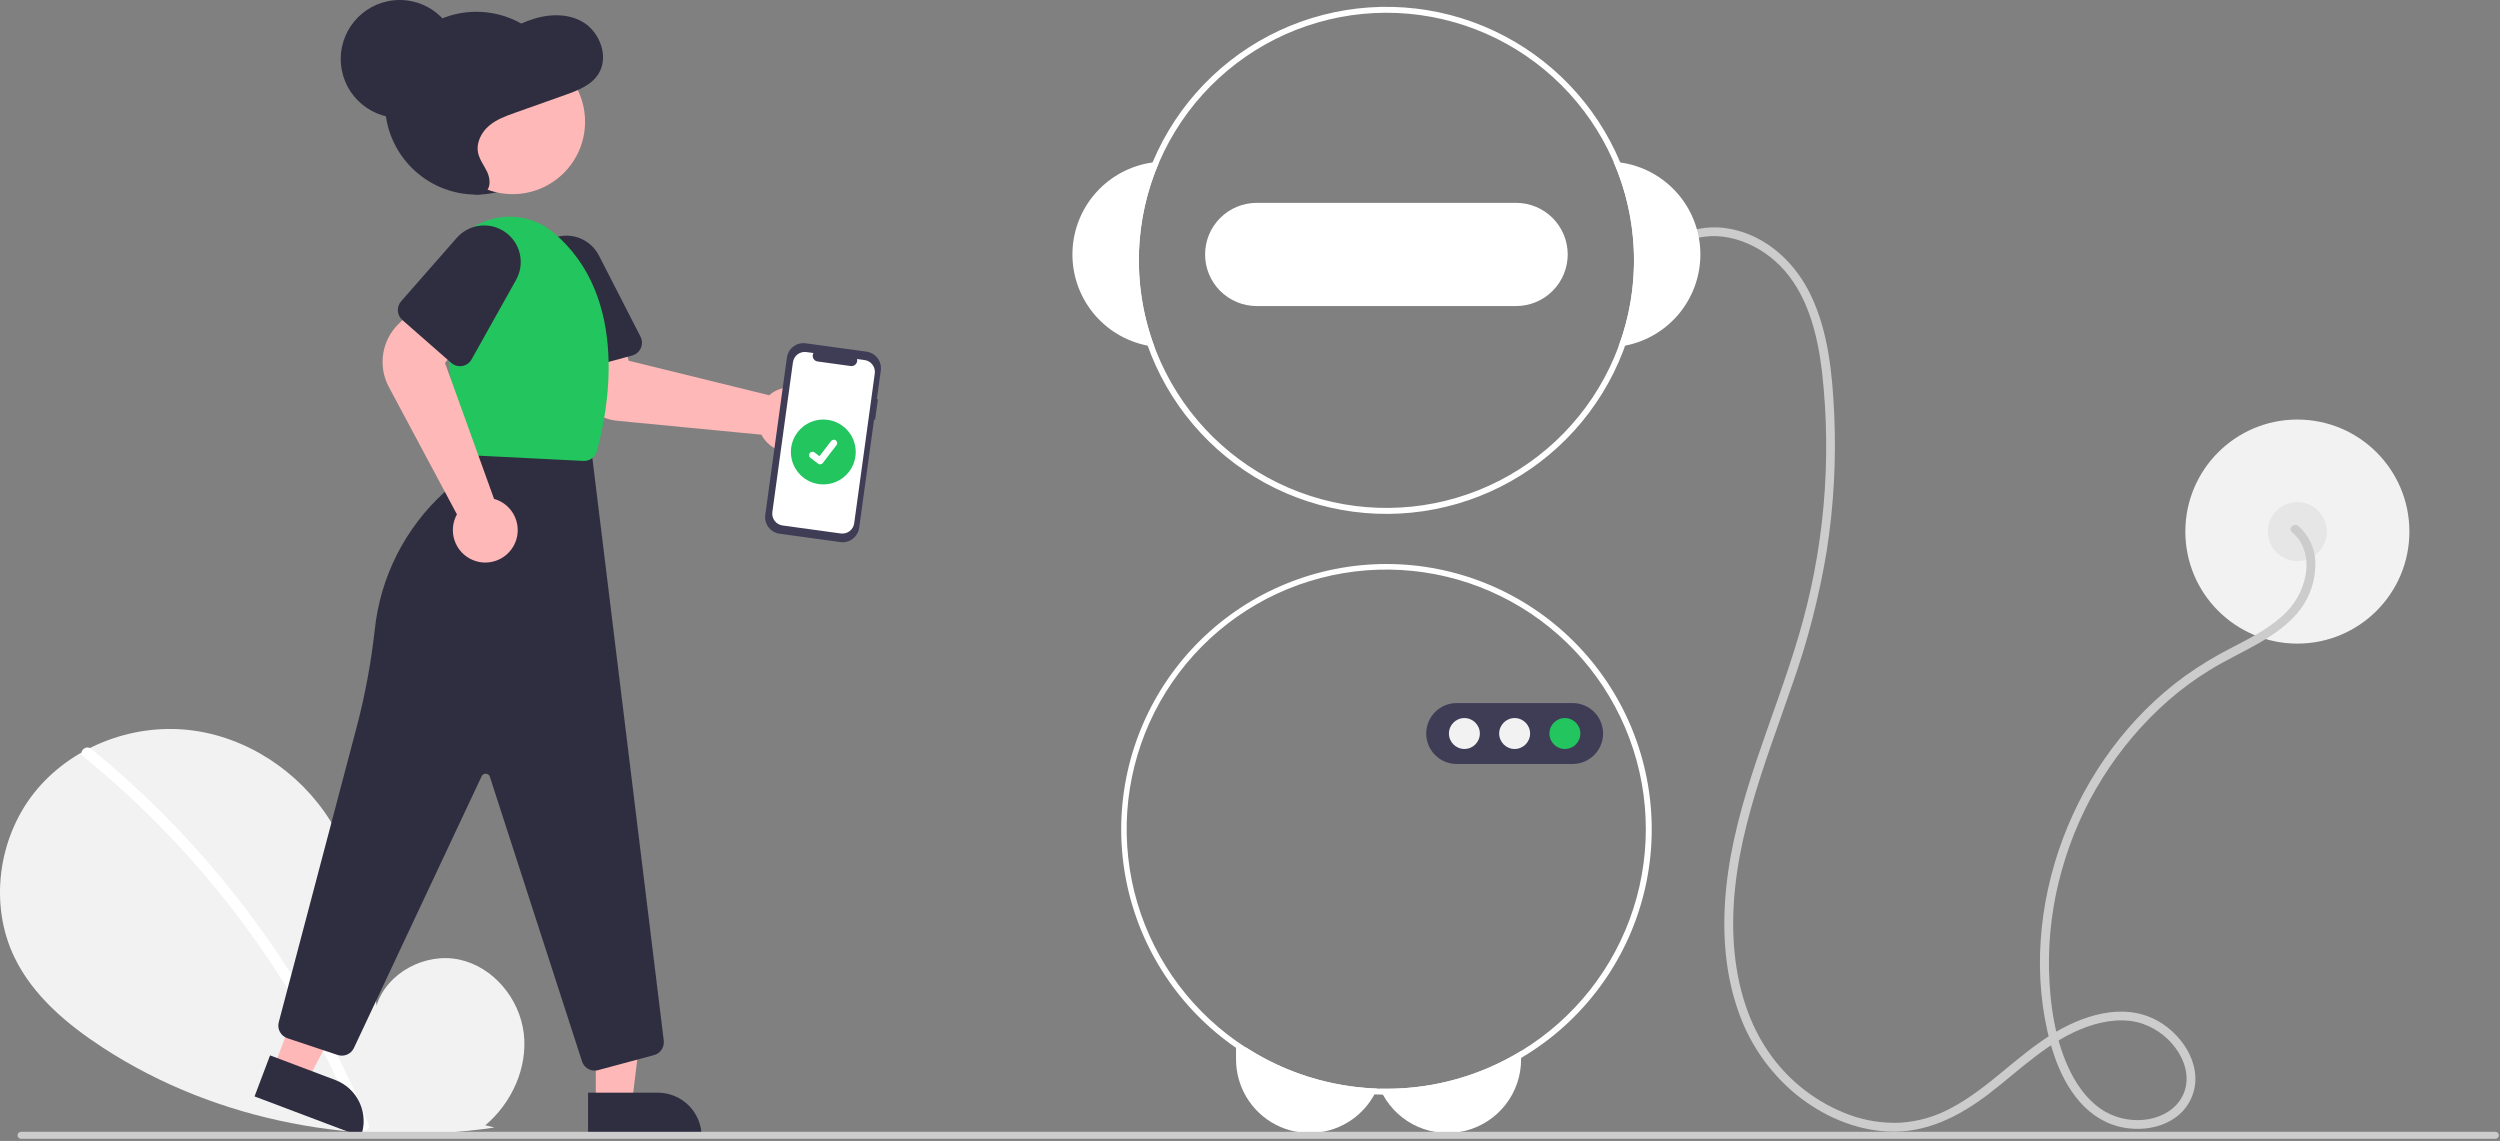
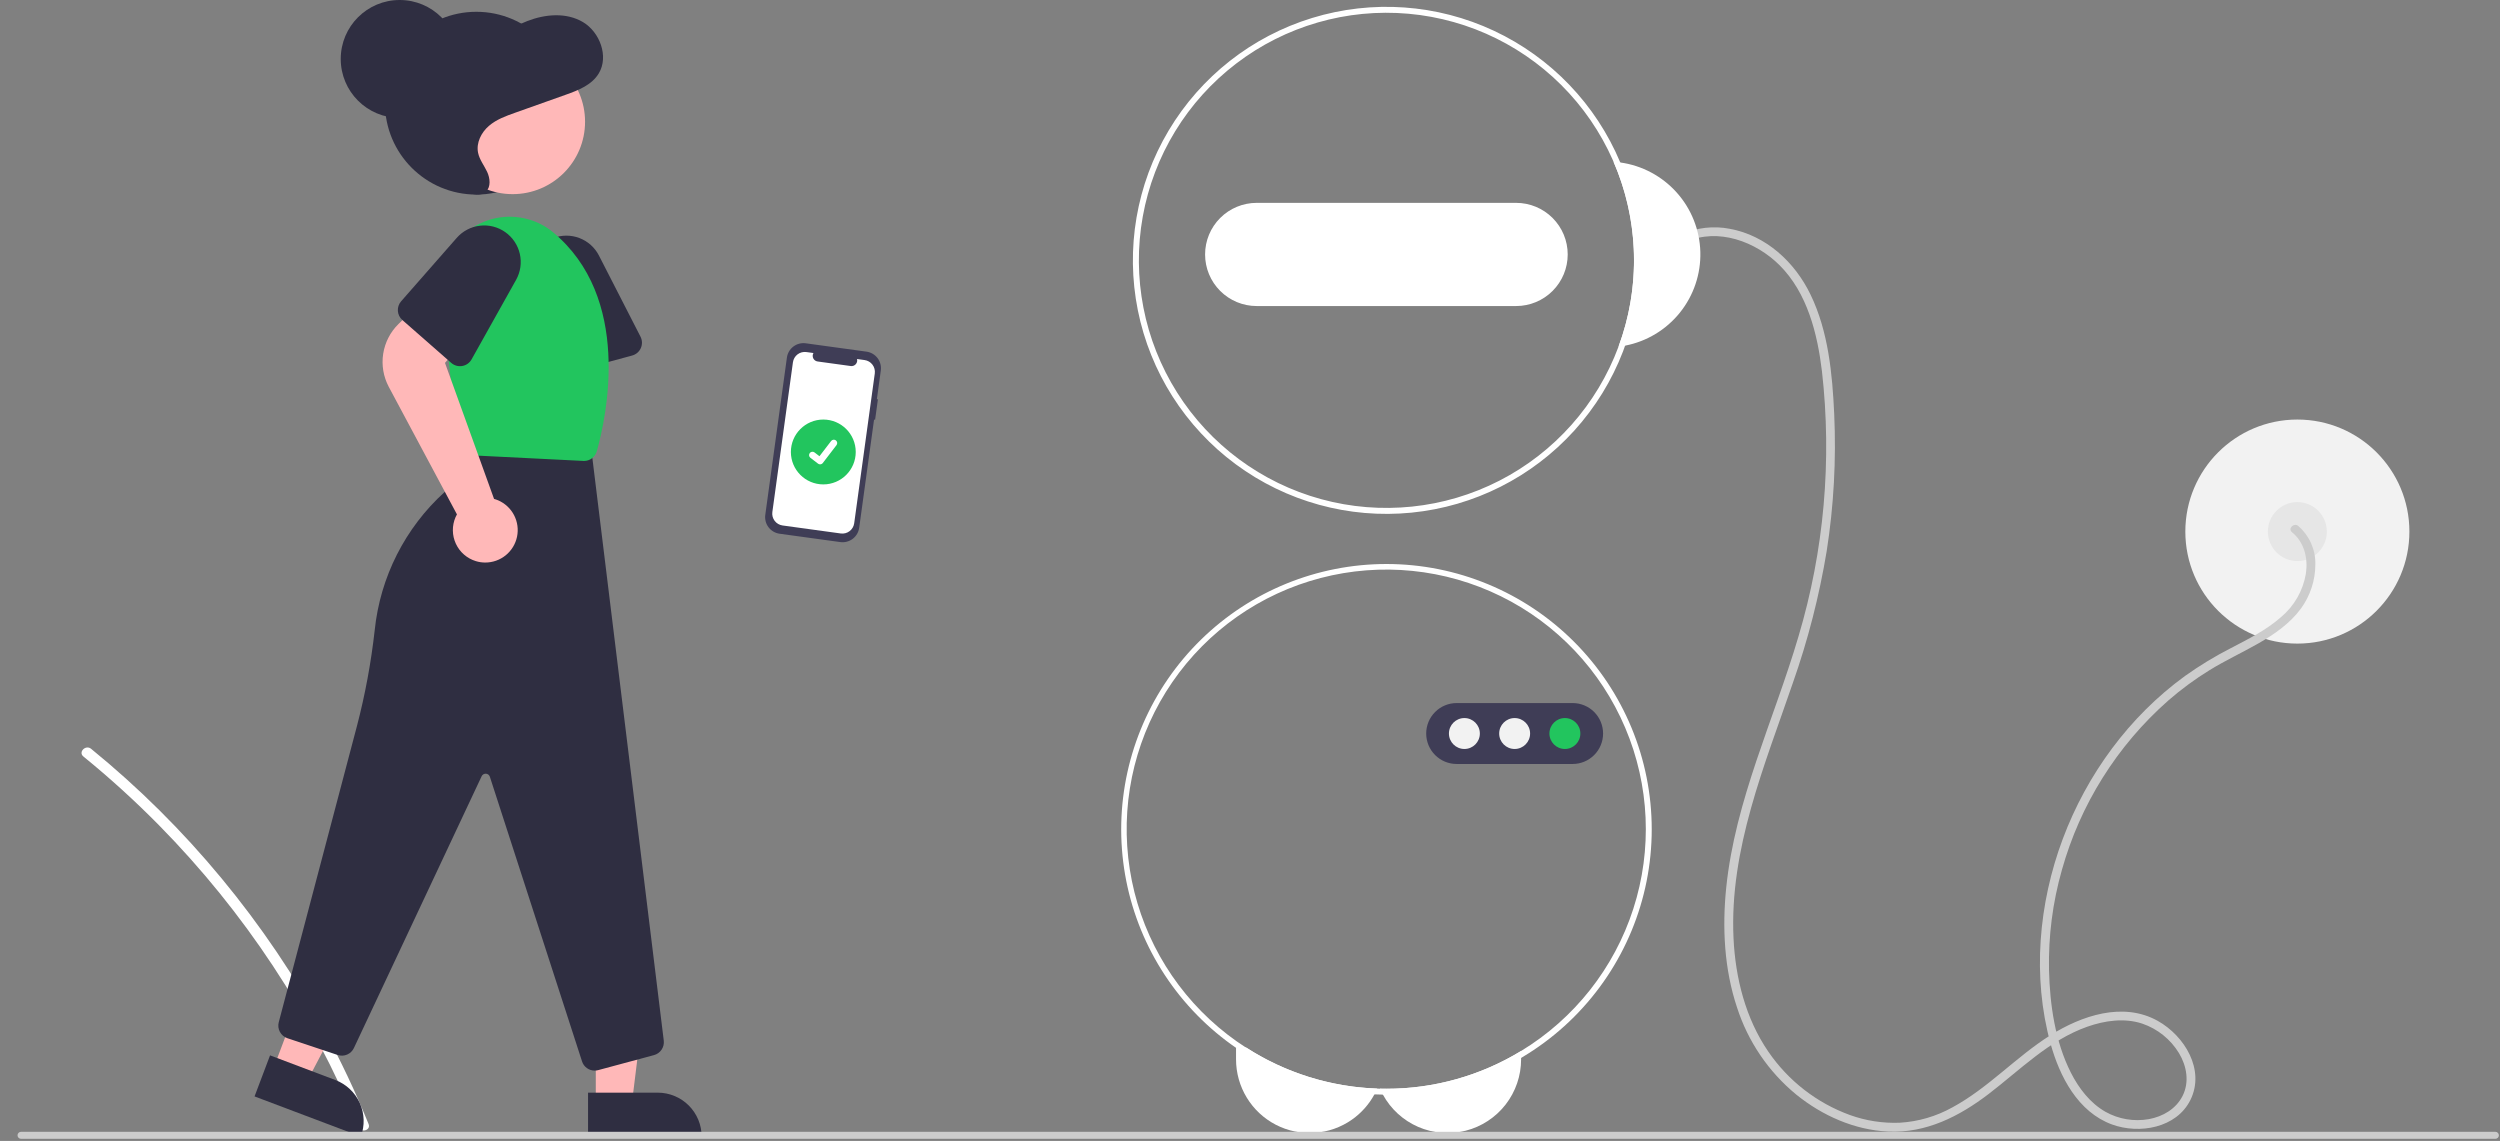
<svg xmlns="http://www.w3.org/2000/svg" width="848" height="387" viewBox="0 0 848 387" fill="none">
  <rect x="0" y="0" width="848" height="387" fill="#808080" stroke="none" />
  <g clip-path="url(#clip0_54_16)">
    <path d="M779.266 218.31C800.253 218.31 817.266 201.297 817.266 180.31C817.266 159.323 800.253 142.31 779.266 142.31C758.279 142.31 741.266 159.323 741.266 180.31C741.266 201.297 758.279 218.31 779.266 218.31Z" fill="#F2F2F2" />
    <path d="M779.266 190.31C784.789 190.31 789.266 185.833 789.266 180.31C789.266 174.787 784.789 170.31 779.266 170.31C773.743 170.31 769.266 174.787 769.266 180.31C769.266 185.833 773.743 190.31 779.266 190.31Z" fill="#E6E6E6" />
    <path d="M777.439 180.523C781.651 183.96 782.935 189.376 782.151 194.606C781.188 200.342 778.212 205.547 773.757 209.287C768.748 213.739 762.638 216.747 756.743 219.828C751.326 222.593 746.12 225.753 741.167 229.283C722.207 243.064 707.882 262.686 699.684 284.583C691.5 306.443 689.304 331.255 695.523 353.91C698.6 365.119 704.825 377.213 716.421 381.431C725.665 384.793 738.285 382.627 742.992 373.101C748.048 362.867 740.994 351.363 731.907 346.283C720.129 339.697 706.06 344.51 695.466 351.176C683.803 358.515 674.428 369.046 662.251 375.624C656.77 378.678 650.671 380.457 644.407 380.829C638.655 381.056 632.914 380.169 627.498 378.217C616.262 374.123 606.589 366.615 599.837 356.746C592.102 345.503 588.64 331.721 588.009 318.221C586.596 288.014 598.529 259.756 608.103 231.743C613.248 217.156 617.103 202.145 619.622 186.884C622.017 171.545 622.87 156.004 622.167 140.495C621.533 126.782 620.181 112.441 614.128 99.916C608.806 88.903 599.079 79.889 586.782 77.617C581.238 76.529 575.494 77.189 570.342 79.505C568.588 80.305 570.111 82.892 571.856 82.095C582.739 77.131 595.602 81.961 603.64 89.977C613.027 99.338 616.474 113.161 618.004 125.916C621.444 156.144 618.733 186.755 610.036 215.909C601.689 244.261 588.56 271.43 585.53 301.135C584.148 314.689 584.858 328.702 589.191 341.699C592.908 353.277 599.878 363.541 609.269 371.265C618.111 378.414 628.989 383.284 640.44 383.826C653.294 384.435 664.567 378.705 674.54 371.082C685.221 362.917 695.048 352.843 707.987 348.265C713.885 346.178 720.604 345.204 726.66 347.213C731.856 348.988 736.263 352.532 739.112 357.225C741.743 361.599 742.713 367.067 740.313 371.766C738.056 376.184 733.651 378.739 728.882 379.613C723.832 380.507 718.629 379.623 714.158 377.112C708.934 374.128 705.111 369.121 702.433 363.831C697.093 353.281 695.298 340.723 695.026 329.014C694.788 317.576 696.253 306.167 699.374 295.161C705.585 272.897 718.122 252.913 735.464 237.632C739.833 233.826 744.506 230.385 749.438 227.343C754.818 224.027 760.561 221.377 766.045 218.248C771.442 215.17 776.761 211.491 780.477 206.425C783.645 202.083 785.356 196.849 785.364 191.474C785.421 189.002 784.93 186.548 783.926 184.288C782.923 182.028 781.432 180.018 779.56 178.402C778.077 177.192 775.942 179.302 777.439 180.523Z" fill="#CCCCCC" />
    <path d="M422.686 355.31C435.973 363.899 451.344 368.717 467.156 369.25C466.874 369.919 466.557 370.574 466.206 371.21C464.366 374.608 461.764 377.534 458.606 379.76C454.866 382.392 450.476 383.946 445.913 384.253C441.35 384.561 436.791 383.609 432.732 381.502C428.673 379.395 425.271 376.214 422.896 372.306C420.522 368.398 419.266 363.913 419.266 359.34V355.31H422.686Z" fill="white" />
    <path d="M515.956 356.49V359.34C515.958 364.889 514.111 370.28 510.708 374.661C507.304 379.043 502.537 382.166 497.161 383.537C491.784 384.907 486.104 384.447 481.018 382.229C475.932 380.012 471.73 376.162 469.076 371.29C468.71 370.638 468.38 369.967 468.086 369.28C468.816 369.3 469.536 369.31 470.266 369.31C486.386 369.329 502.198 364.892 515.956 356.49Z" fill="white" />
    <path d="M549.596 55.11C548.846 55 548.086 54.93 547.326 54.88C555.962 74.783 556.561 97.256 548.996 117.59C549.756 117.5 550.506 117.38 551.256 117.24C558.58 115.821 565.162 111.849 569.831 106.032C574.501 100.214 576.954 92.928 576.755 85.471C576.556 78.014 573.717 70.87 568.743 65.31C563.77 59.75 556.985 56.136 549.596 55.11Z" fill="white" />
-     <path d="M393.206 54.88C392.446 54.93 391.686 55 390.936 55.11C383.547 56.136 376.762 59.75 371.789 65.31C366.816 70.87 363.977 78.014 363.777 85.471C363.578 92.928 366.032 100.214 370.701 106.032C375.37 111.849 381.952 115.821 389.276 117.24C390.026 117.38 390.776 117.5 391.536 117.59C383.972 97.256 384.57 74.783 393.206 54.88Z" fill="white" />
    <path d="M549.596 55.11C541.358 35.43 526.098 19.515 506.782 10.456C487.466 1.398 465.472 -0.157 445.073 6.094C424.675 12.345 407.328 25.955 396.403 44.281C385.478 62.606 381.755 84.338 385.957 105.255C390.16 126.172 401.987 144.78 419.142 157.464C436.297 170.149 457.554 176.003 478.784 173.891C500.014 171.779 519.701 161.85 534.02 146.034C548.339 130.218 556.268 109.645 556.266 88.31C556.262 76.911 553.995 65.626 549.596 55.11ZM548.996 117.59C541.681 137.254 527.271 153.467 508.601 163.04C489.931 172.612 468.355 174.849 448.119 169.311C427.882 163.774 410.451 150.862 399.257 133.117C388.063 115.373 383.916 94.081 387.632 73.432C391.349 52.784 402.66 34.274 419.338 21.546C436.017 8.818 456.856 2.795 477.754 4.66C498.651 6.526 518.093 16.146 532.253 31.627C546.414 47.109 554.266 67.329 554.266 88.31C554.263 98.305 552.478 108.22 548.996 117.59Z" fill="white" />
    <path d="M514.266 68.81H426.266C421.625 68.81 417.174 70.654 413.892 73.936C410.61 77.217 408.766 81.668 408.766 86.31C408.766 90.951 410.61 95.402 413.892 98.684C417.174 101.966 421.625 103.81 426.266 103.81H514.266C518.907 103.81 523.359 101.966 526.64 98.684C529.922 95.402 531.766 90.951 531.766 86.31C531.766 81.668 529.922 77.217 526.64 73.936C523.359 70.654 518.907 68.81 514.266 68.81Z" fill="white" />
    <path d="M470.266 191.31C446.756 191.321 424.184 200.53 407.377 216.97C390.571 233.409 380.864 255.772 380.333 279.276C379.803 302.78 388.491 325.558 404.539 342.739C420.587 359.92 442.721 370.138 466.206 371.21C467.156 371.26 468.116 371.29 469.076 371.29C469.476 371.31 469.866 371.31 470.266 371.31C494.136 371.31 517.028 361.828 533.906 344.949C550.784 328.071 560.266 305.179 560.266 281.31C560.266 257.44 550.784 234.548 533.906 217.67C517.028 200.792 494.136 191.31 470.266 191.31ZM515.956 356.49C502.199 364.892 486.387 369.329 470.266 369.31C469.536 369.31 468.816 369.3 468.086 369.28C467.776 369.28 467.466 369.27 467.156 369.25C446.025 368.515 425.863 360.201 410.356 345.827C394.849 331.452 385.033 311.977 382.701 290.962C380.369 269.946 385.678 248.793 397.656 231.369C409.635 213.945 427.484 201.413 447.941 196.065C468.397 190.716 490.096 192.907 509.07 202.237C528.045 211.568 543.028 227.415 551.281 246.882C559.535 266.349 560.507 288.136 554.021 308.261C547.535 328.387 534.024 345.506 515.956 356.49Z" fill="white" />
    <path d="M533.433 259.143H494.1C491.359 259.143 488.731 258.055 486.793 256.117C484.855 254.179 483.766 251.55 483.766 248.81C483.766 246.069 484.855 243.441 486.793 241.503C488.731 239.565 491.359 238.476 494.1 238.476H533.433C536.174 238.476 538.802 239.565 540.74 241.503C542.678 243.441 543.767 246.069 543.767 248.81C543.767 251.55 542.678 254.179 540.74 256.117C538.802 258.055 536.174 259.143 533.433 259.143Z" fill="#3F3D56" />
    <path d="M496.722 254.054C499.618 254.054 501.966 251.706 501.966 248.81C501.966 245.913 499.618 243.565 496.722 243.565C493.826 243.565 491.478 245.913 491.478 248.81C491.478 251.706 493.826 254.054 496.722 254.054Z" fill="#F2F2F2" />
    <path d="M513.766 254.054C516.663 254.054 519.011 251.706 519.011 248.81C519.011 245.913 516.663 243.565 513.766 243.565C510.87 243.565 508.522 245.913 508.522 248.81C508.522 251.706 510.87 254.054 513.766 254.054Z" fill="#F2F2F2" />
    <path d="M530.811 254.054C533.707 254.054 536.055 251.706 536.055 248.81C536.055 245.913 533.707 243.565 530.811 243.565C527.914 243.565 525.566 245.913 525.566 248.81C525.566 251.706 527.914 254.054 530.811 254.054Z" fill="#22C55E" />
-     <path d="M164.625 381.698C173.618 374.099 179.08 362.095 177.648 350.41C176.215 338.724 167.343 327.981 155.834 325.5C144.326 323.019 131.207 329.888 127.711 341.13C125.787 319.455 123.571 296.873 112.047 278.415C101.613 261.702 83.54 249.743 63.954 247.603C44.368 245.464 23.746 253.544 11.53 269.004C-0.685 284.463 -3.676 306.938 4.88 324.686C11.182 337.761 22.793 347.491 34.959 355.407C73.771 380.663 121.918 389.196 167.731 382.454L164.625 381.698Z" fill="#F2F2F2" />
    <path d="M30.899 253.992C47.06 267.156 61.886 281.878 75.163 297.946C88.442 313.998 100.133 331.3 110.071 349.609C115.626 359.88 120.616 370.446 125.019 381.26C125.916 383.46 122.344 384.418 121.456 382.242C113.658 363.176 104.009 344.921 92.649 327.737C81.344 310.615 68.404 294.631 54.013 280.008C45.873 271.741 37.285 263.928 28.287 256.604C26.442 255.103 29.07 252.503 30.899 253.992Z" fill="white" />
    <path d="M161.577 66C178.697 66 192.577 52.121 192.577 35C192.577 17.879 178.697 4 161.577 4C144.456 4 130.577 17.879 130.577 35C130.577 52.121 144.456 66 161.577 66Z" fill="#2F2E41" />
-     <path d="M277.194 148.511C276.6 149.405 275.876 150.204 275.045 150.884C273.849 151.87 272.458 152.592 270.964 153.003C269.469 153.414 267.904 153.505 266.372 153.269C264.84 153.033 263.375 152.476 262.074 151.635C260.772 150.793 259.662 149.686 258.818 148.386C258.623 148.083 258.443 147.77 258.281 147.449L209.431 142.736C205.576 142.349 201.948 140.729 199.086 138.117C196.224 135.505 194.281 132.04 193.544 128.236L190.771 113.619L209.836 110.653L213.257 122.361L260.885 134.06C261.254 133.737 261.645 133.439 262.055 133.17C264.18 131.792 266.715 131.188 269.233 131.462C271.751 131.735 274.097 132.869 275.876 134.672C277.655 136.474 278.758 138.836 278.998 141.357C279.238 143.878 278.601 146.405 277.194 148.511Z" fill="#FFB8B8" />
    <path d="M214.428 120.594L193.132 126.347C191.979 126.657 190.751 126.497 189.717 125.902C188.683 125.308 187.926 124.327 187.614 123.176L180.155 95.564C179.356 92.606 179.68 89.458 181.065 86.725C182.45 83.992 184.798 81.869 187.656 80.765C190.514 79.661 193.679 79.654 196.542 80.746C199.404 81.837 201.761 83.95 203.159 86.676L217.259 114.198C217.565 114.794 217.733 115.452 217.752 116.122C217.772 116.792 217.641 117.458 217.369 118.071C217.098 118.684 216.693 119.229 216.184 119.666C215.675 120.102 215.075 120.419 214.428 120.594Z" fill="#2F2E41" />
    <path d="M202.092 374.133H214.351L220.184 326.845L202.089 326.846L202.092 374.133Z" fill="#FFB8B8" />
    <path d="M237.996 385.516L199.465 385.517L199.464 370.63L223.108 370.629C227.056 370.629 230.843 372.198 233.635 374.989C236.427 377.781 237.995 381.567 237.996 385.516Z" fill="#2F2E41" />
    <path d="M92.822 362.185L104.292 366.515L126.454 324.337L109.526 317.946L92.822 362.185Z" fill="#FFB8B8" />
    <path d="M122.39 385.518L86.343 371.907L91.602 357.98L113.722 366.332C117.415 367.726 120.404 370.531 122.029 374.129C123.655 377.727 123.785 381.824 122.39 385.518Z" fill="#2F2E41" />
    <path d="M201.705 363.15C200.754 363.149 199.829 362.847 199.061 362.288C198.292 361.728 197.721 360.94 197.429 360.035L166.16 263.471C166.068 263.185 165.891 262.933 165.654 262.748C165.416 262.564 165.128 262.455 164.828 262.436C164.528 262.417 164.229 262.488 163.97 262.641C163.711 262.794 163.504 263.022 163.376 263.294L120.041 355.495C119.572 356.492 118.753 357.282 117.741 357.716C116.728 358.15 115.591 358.198 114.546 357.851L97.479 352.161C96.395 351.798 95.49 351.036 94.946 350.03C94.402 349.024 94.261 347.849 94.551 346.743L121.096 246.196C123.873 235.546 125.879 224.709 127.099 213.77C128.961 195.756 137.406 179.063 150.816 166.893C156.671 161.528 160.477 154.294 161.582 146.43L161.653 145.927L200.527 152.064L225.151 352.993C225.278 354.068 225.015 355.153 224.41 356.051C223.805 356.949 222.898 357.599 221.854 357.885L202.88 362.993C202.497 363.097 202.102 363.15 201.705 363.15Z" fill="#2F2E41" />
    <path d="M173.892 65.852C187.456 65.852 198.453 54.856 198.453 41.291C198.453 27.727 187.456 16.73 173.892 16.73C160.327 16.73 149.331 27.727 149.331 41.291C149.331 54.856 160.327 65.852 173.892 65.852Z" fill="#FFB8B8" />
    <path d="M198.111 156.349C198.034 156.349 197.957 156.347 197.88 156.343L159.344 154.416C158.268 154.367 157.246 153.933 156.465 153.191C155.684 152.45 155.197 151.452 155.092 150.381L149.827 99.053C149.442 95.294 149.982 91.498 151.399 87.995C152.817 84.493 155.07 81.39 157.961 78.957C160.853 76.525 164.295 74.837 167.988 74.039C171.682 73.242 175.514 73.36 179.152 74.383C182.165 75.208 184.974 76.653 187.397 78.624C214.506 100.887 205.765 141.223 202.44 153.055C202.18 154.002 201.615 154.838 200.832 155.433C200.05 156.029 199.094 156.35 198.111 156.349Z" fill="#22C55E" />
    <path d="M164.586 190.814C163.513 190.815 162.446 190.655 161.421 190.34C159.937 189.89 158.565 189.132 157.395 188.116C156.225 187.099 155.283 185.847 154.631 184.44C153.978 183.034 153.63 181.506 153.61 179.956C153.589 178.406 153.897 176.869 154.511 175.446C154.655 175.116 154.817 174.793 154.995 174.479L131.859 131.198C130.046 127.774 129.384 123.857 129.974 120.027C130.563 116.197 132.372 112.66 135.131 109.939L145.765 99.534L158.794 113.764L150.941 123.098L167.583 169.231C168.057 169.359 168.522 169.52 168.973 169.713C171.298 170.718 173.204 172.494 174.371 174.742C175.538 176.99 175.894 179.572 175.379 182.051C174.863 184.531 173.508 186.757 171.542 188.353C169.576 189.95 167.119 190.819 164.586 190.814Z" fill="#FFB8B8" />
    <path d="M153.061 123.094L136.475 108.55C135.579 107.762 135.032 106.651 134.954 105.461C134.876 104.27 135.273 103.098 136.059 102.2L154.916 80.695C156.936 78.391 159.737 76.917 162.779 76.556C165.822 76.196 168.89 76.975 171.392 78.742C173.894 80.51 175.653 83.141 176.33 86.129C177.007 89.117 176.554 92.25 175.058 94.924L159.955 121.908C159.628 122.493 159.174 122.998 158.626 123.385C158.079 123.772 157.452 124.032 156.791 124.145C156.13 124.259 155.453 124.224 154.807 124.042C154.162 123.86 153.565 123.536 153.061 123.094Z" fill="#2F2E41" />
    <path d="M158.086 65.149C160.327 65.944 163.075 66.644 164.838 64.996C166.559 63.388 166.246 60.446 165.232 58.278C164.218 56.111 162.645 54.182 162.163 51.822C161.471 48.441 163.258 44.929 165.809 42.724C168.36 40.52 171.571 39.362 174.706 38.248L191.899 32.136C196.154 30.623 200.741 28.846 203.122 24.865C206.568 19.104 203.418 10.87 197.765 7.508C192.113 4.147 184.973 4.773 178.875 7.137C175.502 8.444 172.293 10.245 168.805 11.166C161.921 12.982 154.093 11.352 148.043 15.234C142.777 18.613 140.335 25.508 140.512 31.958C140.689 38.409 143.064 44.553 145.57 50.453C147.06 53.962 148.653 57.513 151.177 60.304C153.702 63.096 157.35 65.049 160.994 64.535L158.086 65.149Z" fill="#2F2E41" />
    <path d="M135.577 40C146.622 40 155.577 31.046 155.577 20C155.577 8.954 146.622 0 135.577 0C124.531 0 115.577 8.954 115.577 20C115.577 31.046 124.531 40 135.577 40Z" fill="#2F2E41" />
    <path d="M297.788 135.45L297.434 135.402L298.77 125.679C298.975 124.186 298.579 122.674 297.669 121.473C296.759 120.273 295.409 119.483 293.916 119.278L273.317 116.446C271.824 116.241 270.311 116.637 269.111 117.547C267.91 118.458 267.121 119.808 266.916 121.3L259.583 174.641C259.378 176.133 259.774 177.646 260.684 178.846C261.595 180.047 262.945 180.836 264.437 181.042L285.037 183.873C286.529 184.078 288.042 183.682 289.242 182.772C290.443 181.862 291.232 180.512 291.438 179.019L296.482 142.322L296.837 142.371L297.788 135.45Z" fill="#3F3D56" />
    <path d="M293.268 122.13L290.704 121.778C290.782 122.083 290.784 122.403 290.709 122.709C290.635 123.016 290.486 123.299 290.276 123.534C290.066 123.77 289.802 123.95 289.506 124.059C289.21 124.167 288.892 124.202 288.58 124.159L277.323 122.612C277.011 122.569 276.714 122.45 276.458 122.265C276.203 122.08 275.997 121.835 275.858 121.552C275.72 121.269 275.653 120.956 275.664 120.641C275.675 120.326 275.763 120.019 275.92 119.746L273.525 119.416C272.999 119.344 272.463 119.376 271.949 119.511C271.435 119.645 270.952 119.88 270.529 120.201C270.106 120.522 269.75 120.923 269.481 121.382C269.213 121.84 269.038 122.347 268.965 122.874L261.982 173.678C261.835 174.741 262.118 175.819 262.766 176.674C263.414 177.529 264.376 178.092 265.439 178.238L285.182 180.952C286.245 181.098 287.323 180.816 288.178 180.167C289.033 179.519 289.596 178.557 289.742 177.494L296.726 126.69C296.872 125.627 296.59 124.549 295.941 123.694C295.293 122.839 294.331 122.276 293.268 122.13Z" fill="white" />
    <path d="M279.266 164.31C285.341 164.31 290.266 159.385 290.266 153.31C290.266 147.235 285.341 142.31 279.266 142.31C273.191 142.31 268.266 147.235 268.266 153.31C268.266 159.385 273.191 164.31 279.266 164.31Z" fill="#22C55E" />
    <path d="M278.176 157.506C277.928 157.507 277.688 157.427 277.489 157.278L277.477 157.269L274.892 155.29C274.772 155.198 274.671 155.084 274.594 154.953C274.518 154.823 274.469 154.678 274.449 154.528C274.429 154.379 274.438 154.226 274.477 154.08C274.516 153.934 274.583 153.797 274.675 153.677C274.767 153.557 274.882 153.456 275.013 153.381C275.144 153.305 275.289 153.256 275.439 153.236C275.588 153.217 275.741 153.227 275.887 153.267C276.033 153.306 276.169 153.374 276.289 153.467L277.964 154.75L281.92 149.59C282.012 149.47 282.127 149.37 282.257 149.294C282.388 149.219 282.532 149.17 282.682 149.15C282.831 149.131 282.983 149.14 283.129 149.179C283.274 149.218 283.411 149.286 283.531 149.377C283.772 149.563 283.931 149.837 283.971 150.139C284.01 150.441 283.929 150.746 283.744 150.988L279.09 157.058C278.982 157.198 278.844 157.311 278.685 157.389C278.527 157.467 278.352 157.507 278.176 157.506Z" fill="white" />
    <path d="M846.429 386.288H7.135C6.82 386.287 6.518 386.161 6.295 385.938C6.073 385.715 5.948 385.413 5.948 385.097C5.948 384.782 6.073 384.48 6.295 384.257C6.518 384.034 6.82 383.908 7.135 383.907H846.429C846.745 383.907 847.048 384.032 847.271 384.255C847.494 384.479 847.62 384.782 847.62 385.097C847.62 385.413 847.494 385.716 847.271 385.939C847.048 386.163 846.745 386.288 846.429 386.288Z" fill="#CCCCCC" />
  </g>
  <defs>
    <clipPath id="clip0_54_16">
      <rect width="847.62" height="386.288" fill="white" />
    </clipPath>
  </defs>
</svg>